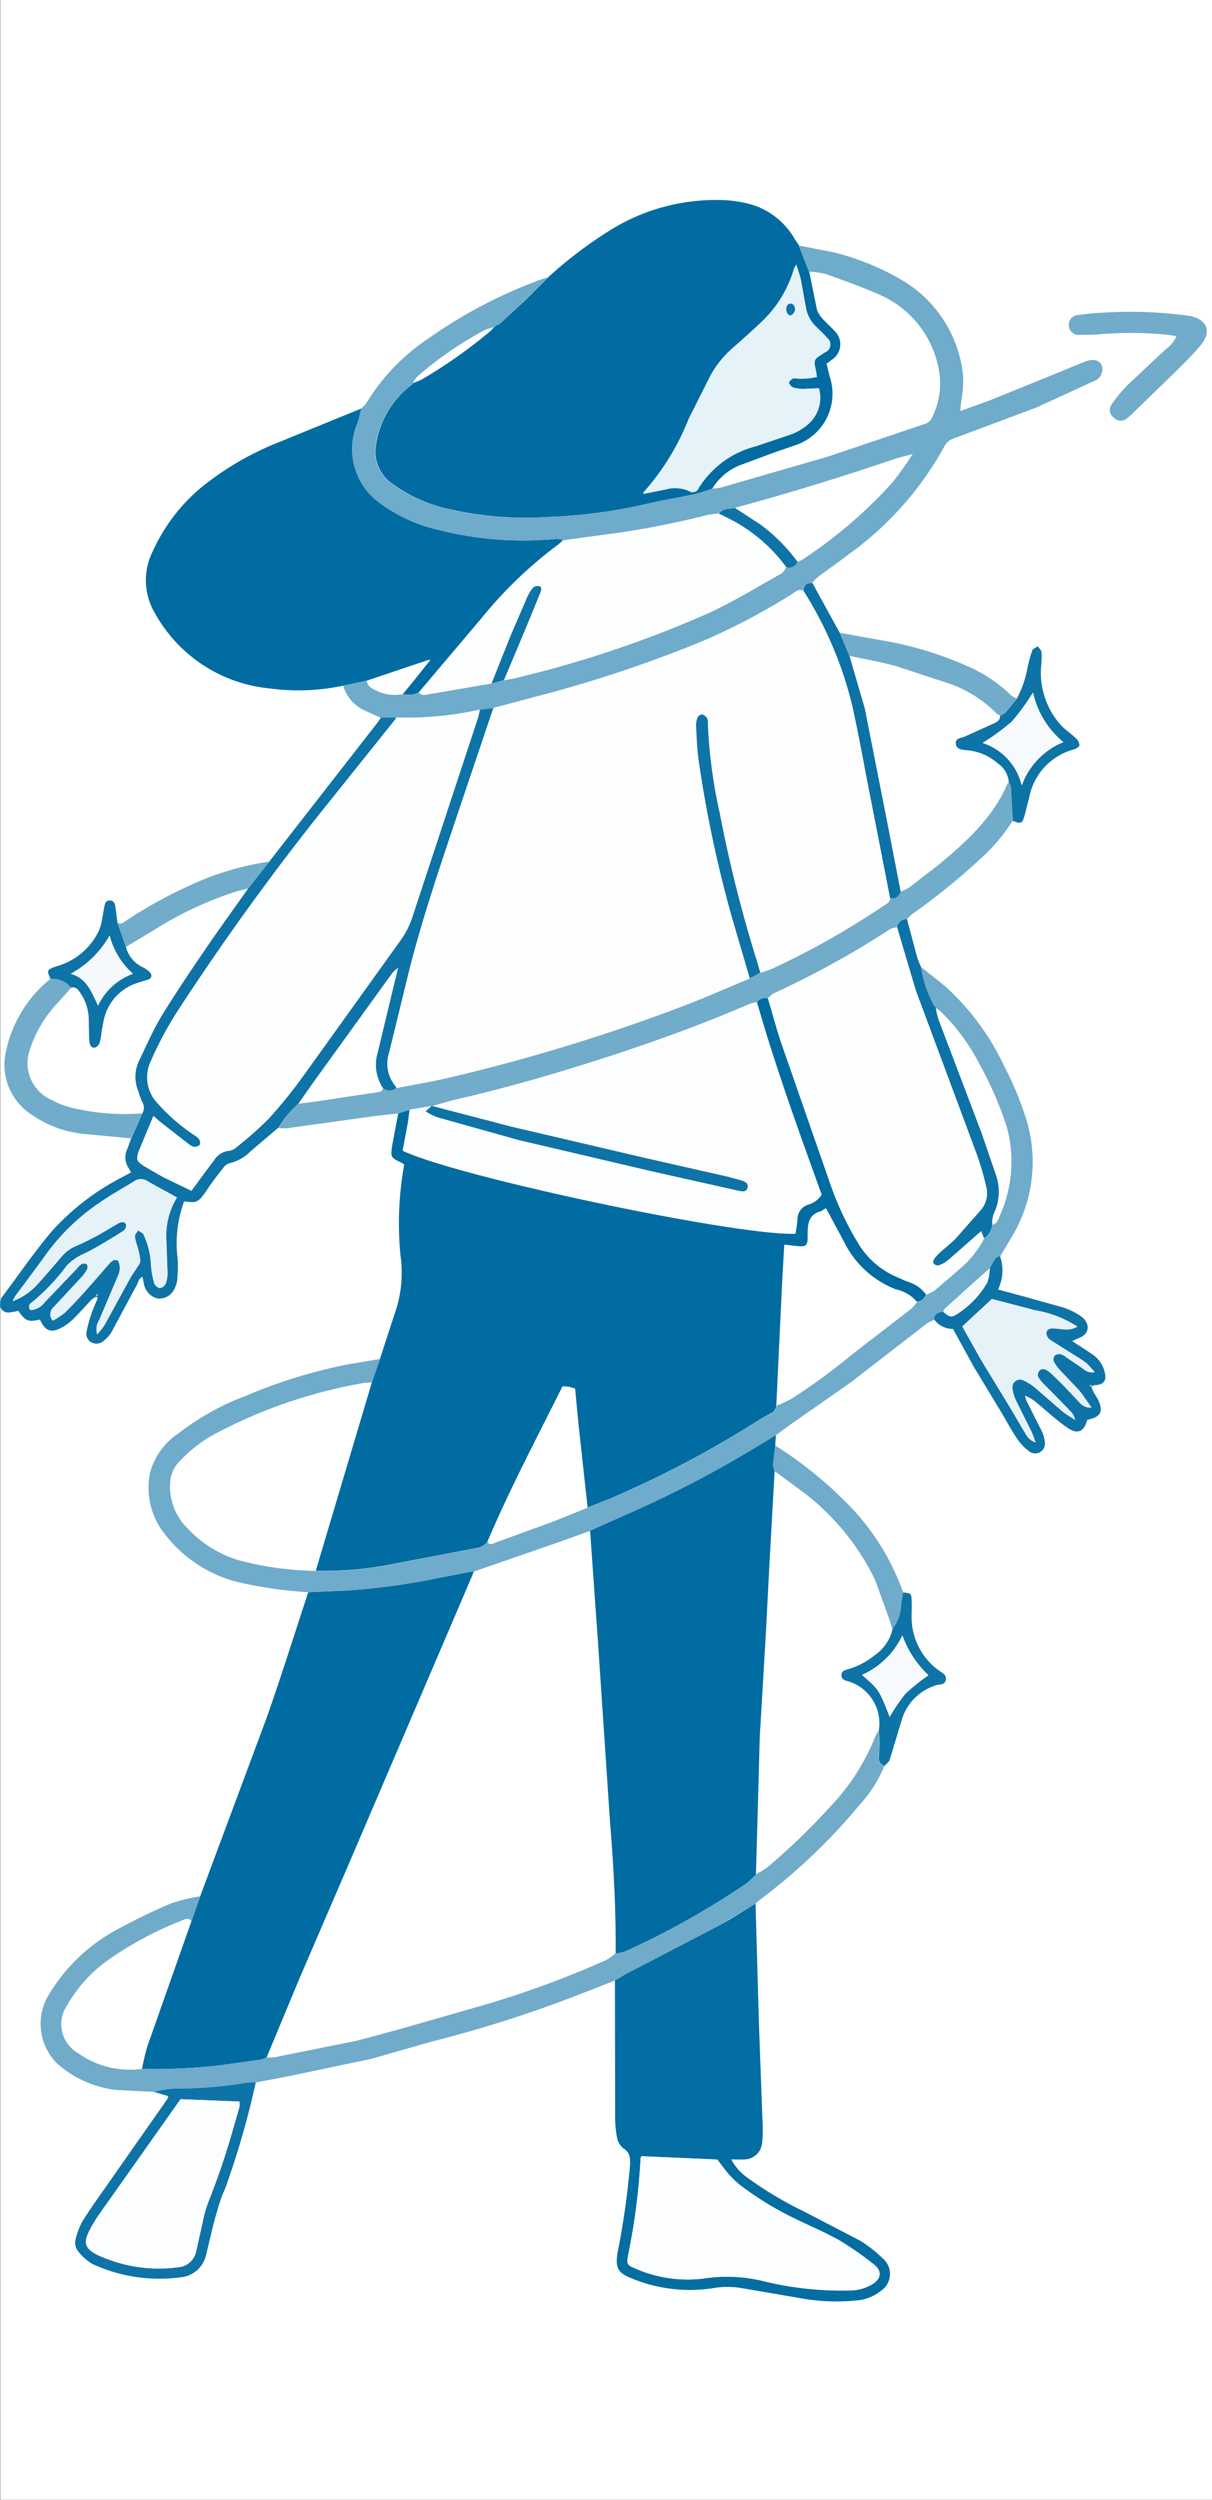
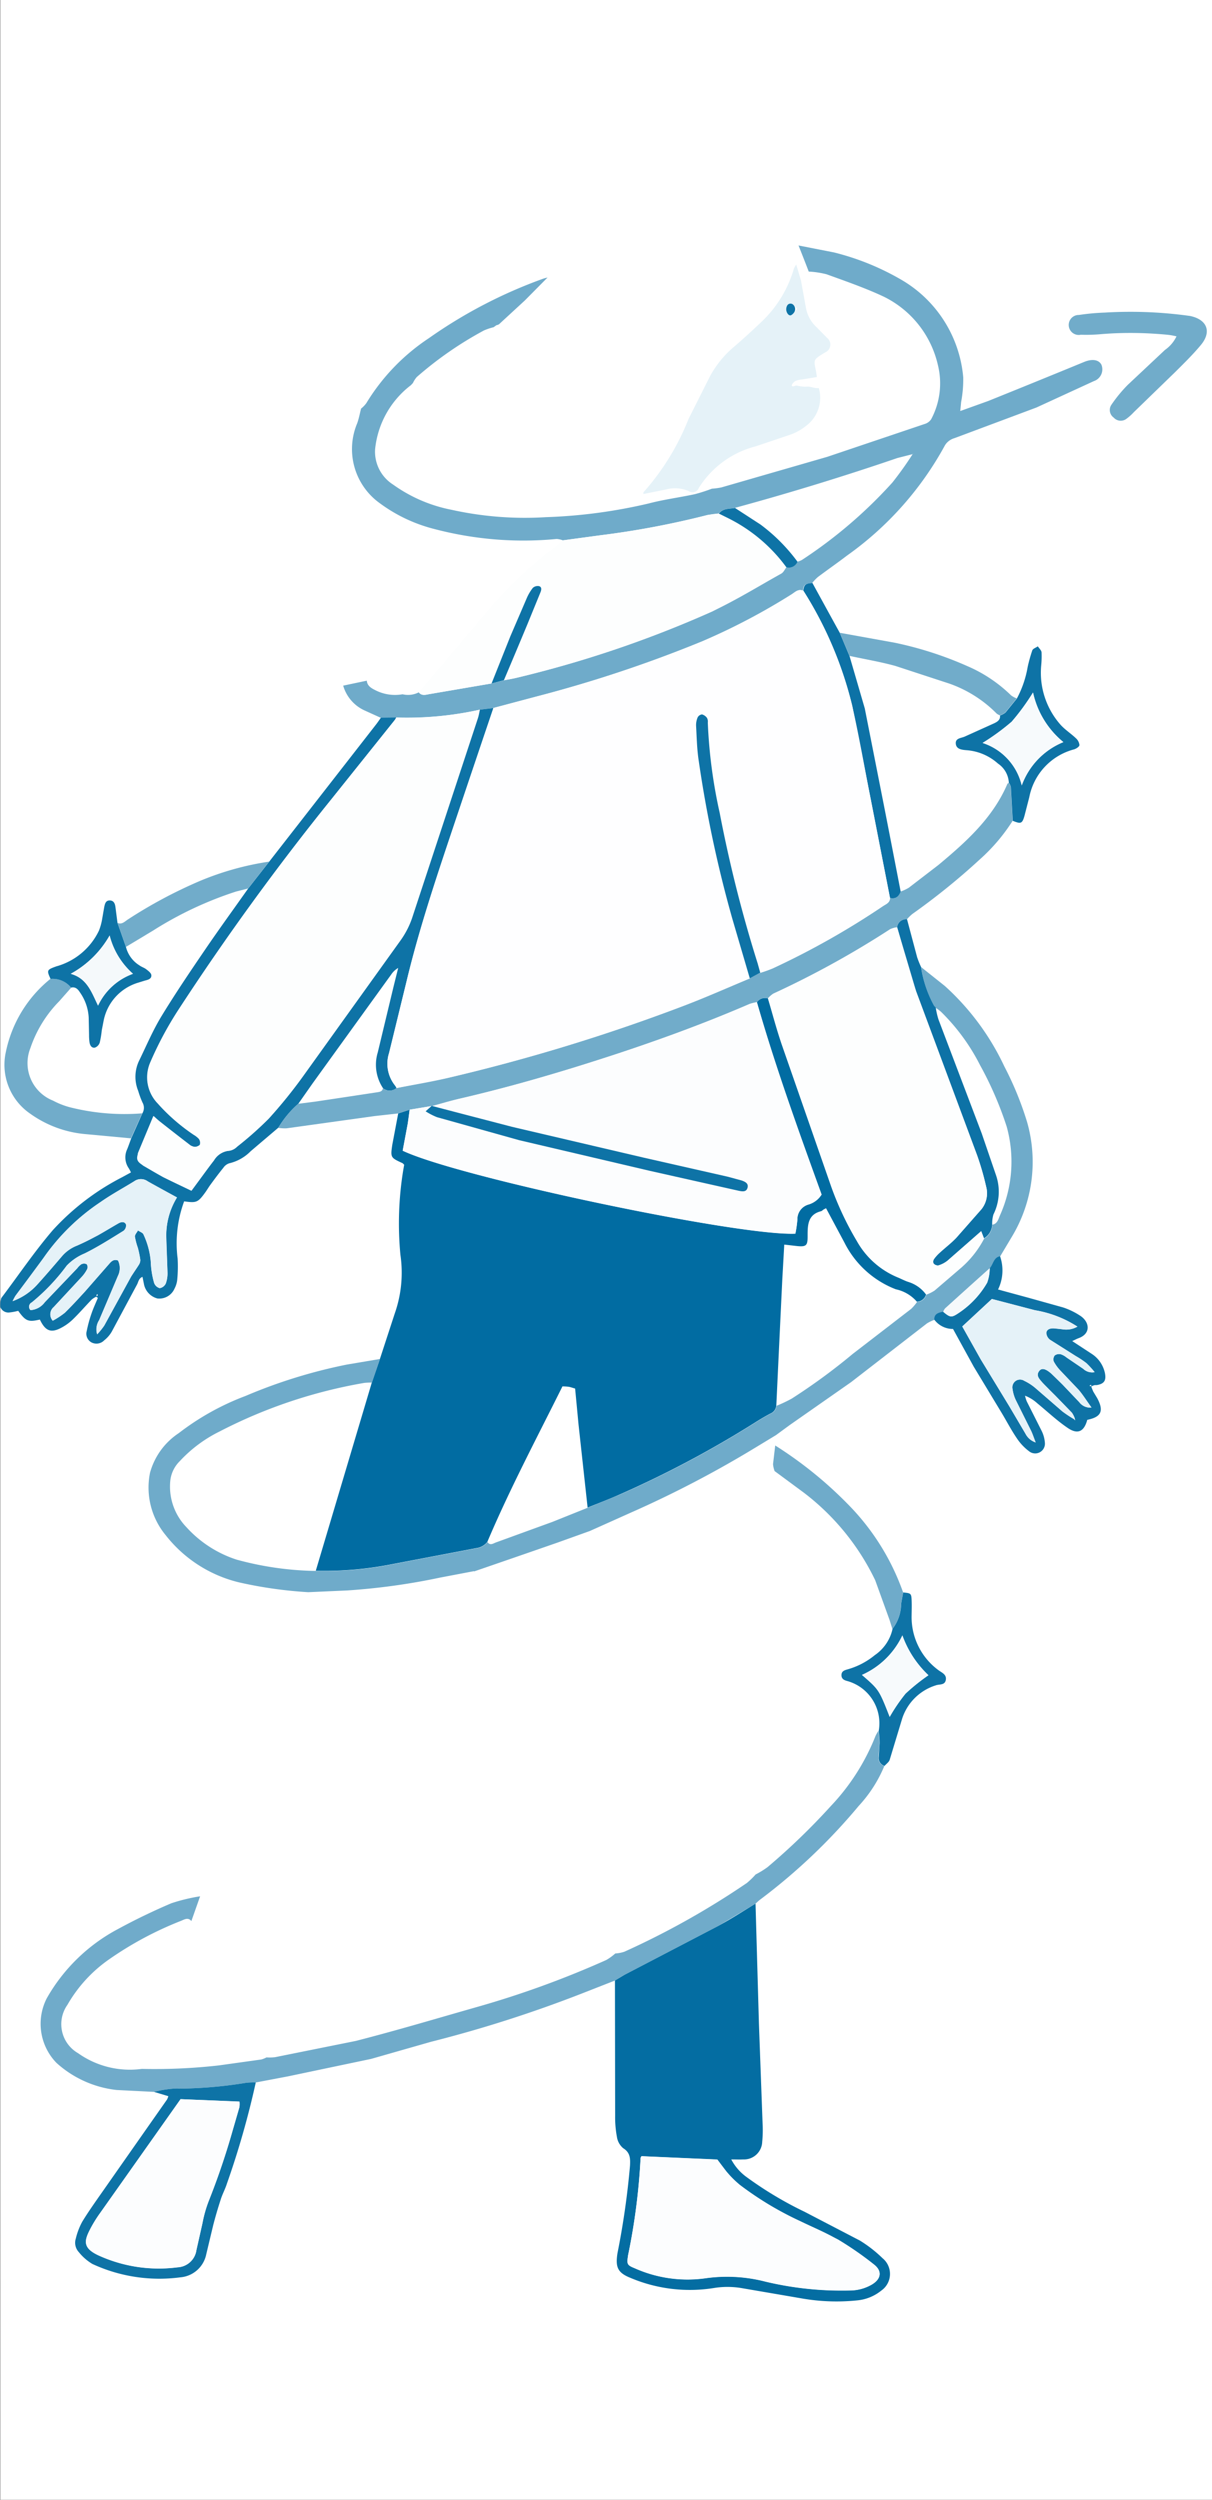
<svg xmlns="http://www.w3.org/2000/svg" width="97.02" height="200">
  <rect width="100%" height="100%" fill="#333333" stroke="none" />
  <path fill="#fff" d="M.02 0h97v200h-97z" />
  <path fill="#e5f2f8" d="M65.4 30.162l-1.2.2c-.18.01-.355.05-.52.118-.148.085-.323.286-.294.37.054.155.258-.03.41 0 .255.066.52.094.782.083.3-.034.634.163.967.112a2.8 2.8 0 01-1.033 3.038c-.38.304-.807.54-1.266.7l-2.766.93a7.6 7.6 0 00-4.54 3.324.54.54 0 01-.818.25 2.76 2.76 0 00-1.808-.125l-1.81.363c0-.064-.01-.123.012-.146a19.656 19.656 0 003.6-5.858l1.725-3.43a8.13 8.13 0 011.939-2.364q1.076-.93 2.1-1.907a9.46 9.46 0 002.671-4.33c.054-.114.117-.224.187-.328l.382 1.29.384 2.115a2.77 2.77 0 00.85 1.6l.864.875a.68.68 0 01-.164 1.153c-.042.03-.09.05-.132.08-.806.5-.8.5-.6 1.414l.07.473zm-1.59-5.455c-.19-.18-.3-.375-.447-.407-.265-.06-.4.136-.425.4-.023.29.2.6.386.517s.283-.287.486-.5z" />
  <path fill="#016ca2" d="M30.41 108.73l1.19-3.643a9.838 9.838 0 00.454-4.684 26.48 26.48 0 01.216-6.727l.084-.49c-.073-.067-.1-.113-.147-.132-.937-.434-.96-.436-.8-1.49l.47-2.483.916-.3-.158 1.133-.4 2.14c4.464 2.12 26.865 6.842 31.433 6.638.073-.368.127-.74.16-1.114a1.22 1.22 0 01.878-1.214 1.82 1.82 0 001.06-.8c-1.835-5.074-3.682-10.17-5.177-15.386a.81.81 0 01.883-.3c.356 1.2.67 2.42 1.077 3.6l3.963 11.38a24.784 24.784 0 002.084 4.44 6.662 6.662 0 003.273 2.9c.284.116.556.268.847.36a2.76 2.76 0 011.414 1.007.786.786 0 01-.734.58 3.06 3.06 0 00-1.686-.993 7.7 7.7 0 01-4.11-3.73l-1.476-2.757c-.082.044-.148.076-.21.114s-.12.11-.19.126c-1.032.258-1.076 1.07-1.075 1.906v.157c0 .68-.127.794-.823.727l-1.046-.12-.157 2.778q-.243 5.058-.48 10.114a.77.77 0 01-.488.633 18.85 18.85 0 00-1.126.655 83.386 83.386 0 01-10.948 5.823c-.835.374-1.695.694-2.543 1.04l-.726-6.644-.274-2.88c-.222-.063-.366-.118-.514-.143a4.18 4.18 0 00-.5-.03c-2.053 4.123-4.212 8.194-6.013 12.44a1.35 1.35 0 01-.906.5l-7.2 1.373a27.85 27.85 0 01-5.627.438l4.486-15.06z" />
-   <path fill="#026ca2" d="M43.863 22.198a34.07 34.07 0 014.885-3.72 16 16 0 018.98-2.473 9.57 9.57 0 012.562.4 5.986 5.986 0 013.322 2.713l.344.507.817 2.088.624 3.062a1.98 1.98 0 00.488.761c.3.346.66.644.966.988a1.47 1.47 0 01-.267 2.263l-.417.312.242 1a4.34 4.34 0 01-2.586 5.467l-1.74.6-2.875 1.064a4.595 4.595 0 00-2.19 1.86 14.02 14.02 0 01-1.376.442l-3.67.737a41.98 41.98 0 01-8.256 1.1 27.15 27.15 0 01-7.541-.589 11.91 11.91 0 01-4.681-2.018 3.112 3.112 0 01-1.44-2.816 7.358 7.358 0 012.866-5.136l.166-.178-.007.01a5.57 5.57 0 00.685-.283 39.99 39.99 0 005.48-3.858c.108-.102.208-.212.3-.33l-.013.007.234-.166a.615.615 0 00.207-.076l2.074-1.91 1.818-1.83zM65.4 30.162l-.073-.478c-.2-.91-.2-.91.6-1.414l.132-.08a.68.68 0 00.164-1.153c-.27-.307-.566-.592-.863-.875a2.77 2.77 0 01-.85-1.6l-.384-2.115c-.085-.4-.23-.786-.382-1.29a2.51 2.51 0 00-.187.328 9.46 9.46 0 01-2.671 4.33q-1.035.976-2.1 1.907a8.13 8.13 0 00-1.939 2.364l-1.725 3.43a19.58 19.58 0 01-3.6 5.858c-.022.023-.008.082-.012.146l1.81-.363c.6-.163 1.237-.12 1.808.125.136.098.3.127.47.078s.29-.17.347-.328a7.59 7.59 0 014.545-3.32l2.766-.93c.46-.16.887-.396 1.266-.7a2.8 2.8 0 001.033-3.038c-.332.05-.843.03-1.145.062a3.15 3.15 0 01-.854-.09.62.62 0 01-.388-.368c-.03-.084.15-.266.284-.343s.533.03.7 0c.42.001.84-.047 1.25-.142z" />
-   <path fill="#016ca1" d="M62.107 114.795l-.05.856-.175 1.487a2.02 2.02 0 00.126.559q-.216 3.867-.43 7.737l-.265 5.135-.5 8.5-.1 3.837-.2 7.058a7 7 0 01-.7.68 64.66 64.66 0 01-9.805 5.5 2.87 2.87 0 01-.728.14c.035-3.514-.163-7.014-.448-10.516l-.94-14.033-.657-9.275 3.3-1.474a86.17 86.17 0 009.923-5.175l1.673-1.015zm-46.082 36.92l5.27-14.146c1.2-3.366 2.258-6.786 3.38-10.182l3.14-.14a53.535 53.535 0 007.425-1.03l2.7-.514c-.047.12-.1.24-.14.357q-5 11.682-10.005 23.36l-3.8 8.812-2.653 6.376a1.94 1.94 0 01-.416.167l-3.394.474a45.72 45.72 0 01-6.169.279c.12-.627.27-1.247.45-1.858l3.516-9.972zM27.5 54.852a17.21 17.21 0 01-5.953.223 11.777 11.777 0 01-9.137-6 5.16 5.16 0 01-.165-5 14.3 14.3 0 013.877-5.085 23.73 23.73 0 016.212-3.616l6.6-2.694c-.1.4-.174.8-.308 1.17a5.32 5.32 0 001.822 6.412 12.48 12.48 0 004.338 2.049c3.2.852 6.504 1.127 9.8.8a1.7 1.7 0 01.5.109c-.153.13-.3.273-.46.4a33.96 33.96 0 00-6.022 5.785l-5.064 5.98a1.89 1.89 0 01-1.3.155l.724-.876 1.5-1.882.036-.03-.026.042a.925.925 0 00-.223.018q-2.44.82-4.883 1.644z" />
  <path fill="#6fabca" d="M27.49 54.852l1.872-.394c.035.417.36.6.668.754a3.46 3.46 0 002.194.334 1.9 1.9 0 001.3-.155c.237.312.577.184.85.14l4.98-.852 1.01-.254.9-.176a88.84 88.84 0 0015.764-5.338c1.894-.9 3.7-2 5.52-3.03.172-.1.268-.328.4-.5a.75.75 0 00.891-.442c.12-.032.238-.078.35-.136a37.17 37.17 0 007.248-6.2 27.83 27.83 0 001.629-2.284l.03-.055-.02.066-1.24.315q-6.436 2.2-13.007 3.988c-.45.094-.957.024-1.3.45a8.95 8.95 0 00-.9.12 69.21 69.21 0 01-8.558 1.619l-3.015.408a1.7 1.7 0 00-.5-.109c-3.286.317-6.6.042-9.8-.8a12.48 12.48 0 01-4.338-2.049 5.324 5.324 0 01-1.822-6.412c.134-.378.207-.778.308-1.17a2.25 2.25 0 00.419-.433 16.5 16.5 0 015-5.195 38.47 38.47 0 019.14-4.758c.12-.04.244-.073.368-.1l-1.812 1.83-2.074 1.91a.61.61 0 01-.208.076l-.233.166.013-.007a4.8 4.8 0 00-.777.259 29 29 0 00-5.375 3.725 2.03 2.03 0 00-.313.486l.007-.01-.166.178a7.364 7.364 0 00-2.867 5.136 3.117 3.117 0 001.44 2.816 11.94 11.94 0 004.681 2.018c2.474.547 5.012.746 7.54.59a41.83 41.83 0 008.256-1.1c1.2-.316 2.45-.475 3.67-.737.466-.123.925-.27 1.376-.442a5.66 5.66 0 00.752-.1l8.48-2.448 7.787-2.625a.956.956 0 00.53-.38 6.1 6.1 0 00.542-4.331 8.09 8.09 0 00-4.344-5.483c-1.478-.693-3.033-1.23-4.57-1.787a7.25 7.25 0 00-1.427-.216q-.4-1.043-.817-2.088l2.848.558a20.55 20.55 0 015.457 2.229c2.784 1.65 4.6 4.54 4.88 7.765a9.816 9.816 0 01-.17 1.98l-.068.714 2.24-.805q3.845-1.548 7.678-3.124c.637-.26 1.156-.187 1.378.214a.991.991 0 01-.6 1.32l-4.6 2.114-6.545 2.445c-.346.1-.64.32-.808.635a26.112 26.112 0 01-7.8 8.758c-.772.59-1.573 1.145-2.35 1.73a3.8 3.8 0 00-.459.487c-.57.043-.653.1-.737.6-.382-.164-.628.116-.9.287a51.363 51.363 0 01-7.126 3.748 103.24 103.24 0 01-13.23 4.411l-3.55.943-1.093.14c-2.19.482-4.43.7-6.67.62l-1.23.014-1.233-.56a3.128 3.128 0 01-1.76-2z" />
  <path fill="#046da2" d="M60.48 152.303l.272 9.605.293 7.987c.026.486.017.973-.03 1.458a1.46 1.46 0 01-1.525 1.416c-.273.016-.547 0-.953 0a4.09 4.09 0 001.2 1.391 29.517 29.517 0 004.674 2.8l4.422 2.3c.656.402 1.264.875 1.815 1.412a1.625 1.625 0 01-.1 2.59 3.6 3.6 0 01-1.893.78 16.11 16.11 0 01-4.366-.135l-5-.857a6.892 6.892 0 00-2.053-.008 12.192 12.192 0 01-6.774-.8c-1.035-.414-1.21-.866-1.03-1.992a64.01 64.01 0 001-6.989c.026-.55.03-1.037-.548-1.392-.27-.23-.45-.55-.5-.9a8.55 8.55 0 01-.142-1.68l-.016-10.84.78-.465 7.522-3.92c1.017-.535 1.972-1.17 2.952-1.764zm-9.13 20.21c-.032.07-.072.113-.072.158a50.953 50.953 0 01-1 7.763c-.107.72-.1.786.54 1.048a10.36 10.36 0 005.637.8 12.27 12.27 0 014.793.26 26.4 26.4 0 006.86.714 3.508 3.508 0 001.68-.473c.743-.44.846-1.07.176-1.595a26.41 26.41 0 00-2.9-2.008c-.97-.567-2.017-1-3.04-1.476a25.906 25.906 0 01-4.8-2.885 8.141 8.141 0 01-1.083-1.082c-.27-.3-.493-.644-.722-.95z" />
  <path fill="#6fabca" d="M37.94 125.702l-2.7.514c-2.447.52-4.93.863-7.425 1.03l-3.14.14a34.33 34.33 0 01-5.534-.784 10.61 10.61 0 01-5.89-3.792 5.97 5.97 0 01-1.242-4.979 5.557 5.557 0 012.3-3.17 20.64 20.64 0 015.346-2.976 41.508 41.508 0 018.12-2.512l2.646-.446-.645 1.89a4.8 4.8 0 00-.612.024 39.78 39.78 0 00-11.586 3.887 10.912 10.912 0 00-3.185 2.372 2.6 2.6 0 00-.751 1.479 4.67 4.67 0 001.277 3.8 9.268 9.268 0 004.016 2.6 25.33 25.33 0 006.355.906 27.81 27.81 0 005.627-.438l7.2-1.373a1.36 1.36 0 00.906-.5c.212.313.46.108.68.03l4.523-1.645 2.83-1.134 2.543-1.04a83.16 83.16 0 0010.948-5.823 18.24 18.24 0 011.126-.655.77.77 0 00.488-.633c.416-.168.822-.36 1.216-.575a48.28 48.28 0 004.886-3.579l4.674-3.6c.177-.17.336-.356.475-.557a.786.786 0 00.734-.58 3.17 3.17 0 00.665-.329l2.142-1.836a8.004 8.004 0 001.824-2.318 1.35 1.35 0 00.659-1.115c.4-.07.48-.44.6-.722a10.495 10.495 0 00.55-7.123 28.2 28.2 0 00-2.135-4.925 16.29 16.29 0 00-3.118-4.26 3.138 3.138 0 00-.42-.313l.013.01-.15-.165a9.425 9.425 0 01-1.042-3.115l1.9 1.513a20.232 20.232 0 014.76 6.43 26 26 0 011.827 4.464 11.606 11.606 0 01-1.18 9.1l-.98 1.642c-.53.1-.542.643-.824.955q-1.792 1.61-3.58 3.22c-.06.08-.1.166-.145.26-.352.08-.715.15-.7.635a3.16 3.16 0 00-.61.29l-6.073 4.7-4.9 3.424-1.11.813-1.686 1.022a86.39 86.39 0 01-9.923 5.175l-3.29 1.474-2.6.932q-3.338 1.16-6.675 2.306z" />
  <path fill="#0e73a6" d="M30.495 57.415l1.23-.014a1.53 1.53 0 01-.115.2l-5.092 6.36a205.912 205.912 0 00-12.232 16.85 28.26 28.26 0 00-2.242 4.194 3 3 0 00.594 3.27 15.18 15.18 0 002.891 2.517 1.61 1.61 0 01.416.332c.096.136.122.31.07.467a.572.572 0 01-.446.16.786.786 0 01-.413-.187q-1.188-.91-2.36-1.837c-.15-.117-.286-.25-.5-.437l-1.208 2.9c-.218.557-.126.758.4 1.07s1.052.638 1.6.92c.723.373 1.466.71 2.246 1.083l.555-.754c.41-.555.81-1.122 1.24-1.663a1.59 1.59 0 011.251-.783c.228-.04.438-.152.6-.317a27.89 27.89 0 002.525-2.236c1-1.1 1.934-2.255 2.8-3.462l7.8-10.867a6.91 6.91 0 00.943-1.915l5.216-15.828c.07-.213.1-.44.155-.66l1.08-.133-2.968 8.8c-1.454 4.34-2.936 8.676-4 13.137l-1.384 5.666a2.79 2.79 0 00.484 2.6 1.45 1.45 0 01.117.2.846.846 0 01-1.083.022 3.386 3.386 0 01-.427-2.863l1.273-5.3.364-1.466a1.7 1.7 0 00-.564.534q-3.145 4.35-6.285 8.7l-1.14 1.625a7.94 7.94 0 00-1.6 1.919l-2.22 1.886c-.47.48-1.065.816-1.72.968a.91.91 0 00-.47.362c-.356.436-.7.9-1.025 1.344-.152.206-.28.43-.43.637-.578.793-.7.838-1.68.7a9.69 9.69 0 00-.522 4.573 11.15 11.15 0 01-.03 1.685c-.025.254-.1.5-.22.727a1.328 1.328 0 01-1.372.785 1.48 1.48 0 01-1.078-1.17l-.113-.56c-.307.123-.323.4-.432.607l-2.032 3.785a2.43 2.43 0 01-.6.687.864.864 0 01-1 .177.79.79 0 01-.4-.92c.095-.475.222-.943.382-1.4.144-.425.337-.833.51-1.25l-.13-.1a1.85 1.85 0 00-.371.238c-.516.534-1 1.1-1.536 1.614a4.01 4.01 0 01-1 .691c-.707.348-1.125.184-1.508-.518-.035-.065-.067-.13-.1-.193-.925.215-1.135.13-1.732-.7a4.55 4.55 0 01-.676.129.689.689 0 01-.75-.423 1.867 1.867 0 01.067-.713c0-.023.027-.043.042-.064 1.356-1.8 2.626-3.677 4.09-5.385a19.64 19.64 0 015.534-4.226l.718-.39a2.868 2.868 0 00-.17-.325 1.527 1.527 0 01-.13-1.535c.116-.285.215-.576.322-.865l.89-2a.85.85 0 00.013-.866 7.09 7.09 0 01-.344-.932 2.976 2.976 0 01.088-2.45c.57-1.17 1.08-2.377 1.75-3.484 1.1-1.81 2.29-3.567 3.484-5.32 1.134-1.665 2.32-3.295 3.483-4.94l1.68-2.146 8.5-10.906c.16-.2.302-.412.45-.62zM14.17 95.804c-.8-.434-1.6-.833-2.357-1.295a.91.91 0 00-1.066 0c-.892.552-1.823 1.05-2.68 1.652a17.164 17.164 0 00-4.5 4.363c-.727 1.083-1.552 2.1-2.33 3.15a4.37 4.37 0 00-.228.429 4.927 4.927 0 002.015-1.373c.675-.736 1.325-1.5 1.97-2.26a3.03 3.03 0 011.185-.818c.563-.237 1.11-.52 1.646-.813.562-.306 1.1-.654 1.66-.966.2-.118.49-.166.6.1a.55.55 0 01-.2.5c-1.02.63-2.04 1.28-3.113 1.812a4.21 4.21 0 00-1.433.974 16.24 16.24 0 01-2.8 2.946.38.38 0 00-.1.615 1.54 1.54 0 001.143-.633l2.6-2.72a1.4 1.4 0 01.326-.319.476.476 0 01.415-.01c.1.1.11.26.056.39a2.73 2.73 0 01-.435.627l-2.25 2.422a.763.763 0 00-.073 1.09 6.5 6.5 0 00.967-.637c.554-.53 1.074-1.1 1.588-1.67l1.924-2.2c.178-.2.363-.45.744-.312a1.39 1.39 0 01-.009 1.236l-1.5 3.537c-.22.336-.278.752-.16 1.136a6.06 6.06 0 00.566-.7l2.14-3.9c.183-.328.425-.624.62-.947a.71.71 0 00.126-.409 8.253 8.253 0 00-.2-.972 5.72 5.72 0 01-.233-.884c-.012-.158.16-.33.247-.5.152.106.39.18.442.322a6.35 6.35 0 01.586 2.213c.02.562.11 1.12.264 1.66a.66.66 0 00.451.422.65.65 0 00.484-.373c.102-.29.148-.594.134-.9-.015-.9-.085-1.792-.092-2.688-.05-1.16.25-2.3.857-3.3zm-6.45 7.843l.054.055a.48.48 0 00.048-.1c0-.013-.03-.034-.048-.05z" />
  <path fill="#70abca" d="M60.48 152.302l-2.943 1.766-7.522 3.92c-.268.14-.52.31-.78.465l-2.7 1.057a101.77 101.77 0 01-12.038 3.848l-4.79 1.368-6.67 1.4-2.558.485a5.2 5.2 0 00-.762.026c-1.93.32-3.886.478-5.844.47a9.273 9.273 0 00-1.543.257l-2.986-.15a8.58 8.58 0 01-4.821-2.167 4.486 4.486 0 01-.784-5.163 14.19 14.19 0 015.7-5.546 49.54 49.54 0 014.28-2.066 14.35 14.35 0 012.3-.556l-.7 1.985c-.268-.336-.56-.124-.83-.02a27.73 27.73 0 00-5.743 3.071 11.24 11.24 0 00-3.348 3.648 2.678 2.678 0 00.856 3.871 7.16 7.16 0 005.1 1.254 45.7 45.7 0 006.169-.279l3.394-.474c.145-.04.284-.095.416-.167a3.64 3.64 0 00.685-.017l6.462-1.3c3.295-.843 6.554-1.82 9.825-2.75a76.117 76.117 0 0010.23-3.727c.257-.148.498-.322.718-.52.248-.015.492-.062.728-.14a64.706 64.706 0 009.805-5.5c.25-.208.485-.435.7-.68.33-.17.65-.365.95-.584a53.09 53.09 0 005.07-4.89 17.39 17.39 0 003.567-5.583 3.02 3.02 0 01.254-.448c.024.338.068.677.066 1.016 0 .372-.063.744-.068 1.118a.66.66 0 00.466.692 10.76 10.76 0 01-2.057 3.2 46.87 46.87 0 01-7.861 7.471c-.133.096-.26.224-.393.34z" />
  <path fill="#71acca" d="M22.272 90.23a8.18 8.18 0 011.6-1.919l1.36-.174q2.488-.372 4.974-.75c.2-.032.4-.057.445-.32a.846.846 0 001.083-.022l4.055-.8a147.63 147.63 0 0018.982-5.8l5.242-2.17.84-.448c.338-.1.67-.22.995-.354a63.75 63.75 0 008.814-4.972c.243-.166.573-.27.578-.654.456.112.7-.123.853-.516a3.6 3.6 0 00.66-.31l2.37-1.82c2.207-1.84 4.342-3.748 5.514-6.474.017-.04.074-.064.112-.1.056.107.153.21.16.32l.152 2.724a14.652 14.652 0 01-2.617 3.078 54.29 54.29 0 01-5.415 4.379 3.94 3.94 0 00-.428.419.724.724 0 00-.794.64 1.95 1.95 0 00-.556.157 74.26 74.26 0 01-9.346 5.151 2.1 2.1 0 00-.436.381.82.82 0 00-.882.3c-.198.032-.394.08-.584.144-3.8 1.642-7.688 3.05-11.632 4.323-3.842 1.242-7.715 2.366-11.65 3.273-.714.164-1.417.38-2.125.574h-.036l-1.762.292-.917.3-1.887.21-7.044.98a3.44 3.44 0 01-.68-.037z" />
  <path fill="#0e73a6" d="M79.23 101.462c.282-.312.3-.857.824-.956.303.873.245 1.83-.16 2.662l2.4.652 2.8.782a5.74 5.74 0 011.436.706c.7.5.8 1.4-.2 1.76-.14.05-.27.124-.5.227l1.527 1a2.43 2.43 0 011.1 1.6c.1.565-.08.816-.634.917-.075.013-.156 0-.23.015a1.58 1.58 0 00-.238.1c.047.142.102.28.165.417l.316.525c.544 1.02.323 1.5-.8 1.727-.25.93-.753 1.2-1.556.655-.865-.583-1.633-1.313-2.444-1.977a3.17 3.17 0 00-.984-.61 2.8 2.8 0 00.141.458l1.176 2.33a2.53 2.53 0 01.271.949.78.78 0 01-1.258.714 4.19 4.19 0 01-.99-1.05c-.445-.655-.812-1.363-1.222-2.043l-2.224-3.68-1.658-3.017a1.853 1.853 0 01-1.5-.747c-.01-.484.352-.554.7-.635.576.48.666.494 1.25.1a7.24 7.24 0 002.275-2.426 3.24 3.24 0 00.207-1.157zm6.753 12.087l.078.088-.027-.15a1.85 1.85 0 00-.233-.465l-1.338-1.378-1.026-1.036c-.2-.255-.552-.542-.24-.937.2-.24.488-.176.935.2.33.285.633.6.935.912l1.327 1.4c.228.304.6.465.977.426l-1-1.388-1.484-1.56a3.353 3.353 0 01-.538-.74.52.52 0 01.077-.477.61.61 0 01.479-.1 1.45 1.45 0 01.466.259l1.335.906a1.04 1.04 0 00.918.27 7.67 7.67 0 00-.661-.722 7.33 7.33 0 00-.83-.553l-2.078-1.314a.72.72 0 01-.3-.548c.023-.294.314-.376.588-.366.23.01.458.043.686.072.417.074.847-.001 1.214-.212a8.98 8.98 0 00-3.4-1.311l-3.446-.9-2.37 2.2 1.492 2.657 2.278 3.738 1.288 2.183a1.43 1.43 0 00.816.7l-.357-.912-1.2-2.408a2.94 2.94 0 01-.293-.944.62.62 0 01.938-.666 4.1 4.1 0 01.9.585l2.15 1.863a10.11 10.11 0 00.943.623zm1.335-2.738l-.094.05c.017.016.036.046.05.044a.426.426 0 00.1-.045l-.05-.05zm-74.992 56.552a9.466 9.466 0 011.543-.257c1.958.008 3.913-.15 5.844-.47a5.24 5.24 0 01.762-.026 68.74 68.74 0 01-2.312 8.1c-.138.437-.366.846-.5 1.283q-.333 1.016-.6 2.055l-.55 2.3a2.31 2.31 0 01-2.083 1.854 12.76 12.76 0 01-7.036-1.071 4.03 4.03 0 01-1.086-.948 1.1 1.1 0 01-.24-1.084c.112-.47.285-.926.517-1.35.488-.8 1.043-1.58 1.585-2.354q2.6-3.713 5.2-7.418a1.5 1.5 0 00.107-.268zm2.125.583L8 177.073a10.68 10.68 0 00-.8 1.31c-.448.88-.6 1.474.724 2.074a11.64 11.64 0 006.291.937 1.59 1.59 0 001.511-1.375l.486-2.165c.112-.603.28-1.194.5-1.766a57.97 57.97 0 001.92-5.66l.534-1.84c.022-.15.024-.3.006-.45z" />
  <path fill="#71acca" d="M11.382 89.075l-.9 2-3.657-.34a8.92 8.92 0 01-4.4-1.628 4.74 4.74 0 01-1.949-4.978 10.11 10.11 0 013.566-5.817 1.89 1.89 0 011.653.713l-.952 1.078a9.83 9.83 0 00-2.311 3.754 3.23 3.23 0 001.813 4.2 6.31 6.31 0 001.352.532 17.86 17.86 0 005.776.486zm82.8-62.163a5.544 5.544 0 00-.688-.125c-1.758-.17-3.527-.2-5.288-.058a13.39 13.39 0 01-1.688.052.8.8 0 11-.147-1.582 17.98 17.98 0 012.06-.19 34.26 34.26 0 016.586.237l.228.03c1.38.276 1.775 1.26.88 2.332-.637.764-1.354 1.465-2.06 2.167l-3.3 3.2c-.173.188-.363.36-.568.512a.757.757 0 01-1.047-.078.744.744 0 01-.176-1.035 11.32 11.32 0 011.313-1.593l2.966-2.783a2.8 2.8 0 00.93-1.097z" />
  <path fill="#0d72a6" d="M71.814 74.188a.72.72 0 01.794-.639l.808 3.034a7.61 7.61 0 00.31.774 9.43 9.43 0 001.045 3.11l.15.165-.013-.01c.048.32.12.635.217.944l3.462 9.117 1.144 3.34a4.084 4.084 0 01-.206 3.14c-.076.26-.11.53-.1.8a1.35 1.35 0 01-.659 1.115l-.223-.58-2.7 2.366a2.22 2.22 0 01-.736.38.47.47 0 01-.378-.162.384.384 0 01.033-.347 2.99 2.99 0 01.458-.51l1.315-1.18 2.026-2.3a2.04 2.04 0 00.374-1.821 21.73 21.73 0 00-.721-2.5L73.34 79.328c-.605-1.67-1.022-3.422-1.525-5.14z" />
  <path fill="#6fabca" d="M62.007 117.696a2.068 2.068 0 01-.126-.56l.175-1.487a32.203 32.203 0 015.838 4.718 19.017 19.017 0 014.4 7.038l-.16.893a3.37 3.37 0 01-.7 2.028l-.228-.726-1.145-3.167a19.29 19.29 0 00-5.717-7.011l-2.338-1.727z" />
  <path fill="#0e73a6" d="M81.07 65.673l-.152-2.724a.869.869 0 00-.16-.32 1.97 1.97 0 00-.87-1.537 4.232 4.232 0 00-2.562-1.074c-.35-.034-.786-.08-.817-.53-.03-.435.42-.426.71-.553l2.36-1.065c.236-.114.514-.266.47-.625a1.48 1.48 0 00.441-.237l.908-1.118a8.28 8.28 0 00.866-2.527c.098-.45.222-.893.37-1.328.054-.144.3-.218.443-.325.1.156.275.306.3.47a7.57 7.57 0 01-.03 1.073A6.28 6.28 0 0084.909 58c.358.393.82.687 1.208 1.057a.86.86 0 01.293.551c0 .124-.264.3-.437.348a4.93 4.93 0 00-3.581 3.832l-.383 1.486c-.178.622-.285.662-.927.4zm1.624-10.27a18.15 18.15 0 01-1.708 2.338 18.59 18.59 0 01-2.33 1.7 4.71 4.71 0 013.135 3.4 5.92 5.92 0 013.332-3.467 7.072 7.072 0 01-2.43-3.97z" />
  <path fill="#0d72a6" d="M72.1 71.328c-.15.393-.4.628-.854.516l-1.562-8-1.464-7.374a30.67 30.67 0 00-3.92-9.223c.084-.488.166-.555.737-.6q1.094 2 2.185 3.98l.783 1.864 1.22 4.186 1.542 7.81q.67 3.42 1.33 6.84z" />
  <path fill="#71acca" d="M68.01 52.487l-.787-1.86 4.427.8a28.79 28.79 0 015.812 1.878c1.3.56 2.468 1.35 3.476 2.33.137.103.29.184.45.242l-.908 1.118a1.41 1.41 0 01-.442.237 1.01 1.01 0 01-.258-.144 9.946 9.946 0 00-3.8-2.4l-4.3-1.407c-1.207-.335-2.447-.538-3.67-.805z" />
  <path fill="#0e73a6" d="M71.438 130.328c.45-.58.695-1.294.7-2.028l.16-.892c.6.052.652.078.676.574.022.434.006.87 0 1.307a5.265 5.265 0 002.12 4.315c.267.212.693.344.62.794s-.515.334-.8.44a4.12 4.12 0 00-2.691 2.646l-1 3.3c-.062.2-.272.332-.413.5a.65.65 0 01-.466-.692l.068-1.118c0-.338-.042-.677-.066-1.016a3.51 3.51 0 00-2.488-3.955c-.26-.065-.5-.16-.5-.48 0-.336.27-.4.513-.47a5.97 5.97 0 002.155-1.13 3.436 3.436 0 001.422-2.096zM69 134.005c1.367 1.184 1.367 1.184 2.22 3.358a13.8 13.8 0 011.263-1.855 15.78 15.78 0 011.84-1.478 8.14 8.14 0 01-2.088-3.187A6.48 6.48 0 0169 134.005zM5.7 79.03a1.9 1.9 0 00-1.653-.713c-.327-.7-.286-.73.456-1a5.36 5.36 0 003.415-2.855c.113-.284.197-.58.25-.88l.17-.982c.052-.247.1-.55.424-.558.353-.01.452.264.485.57l.157 1.217.675 1.92c.153.622.546 1.16 1.092 1.494.163.12.37.18.528.3s.4.3.416.468c.035.307-.267.382-.523.445l-.5.155a3.974 3.974 0 00-2.8 3.072l-.145.75a7.72 7.72 0 01-.162.979.64.64 0 01-.372.4c-.27.065-.405-.166-.445-.4a4.14 4.14 0 01-.04-.61L7.1 81.414a3.83 3.83 0 00-.689-2c-.163-.255-.36-.492-.732-.396zm4.947-1.12a6.07 6.07 0 01-1.87-3.065 7.98 7.98 0 01-3.115 3.065c1.3.36 1.657 1.44 2.188 2.545a4.94 4.94 0 012.793-2.544z" />
  <path fill="#71acca" d="M10.082 75.757l-.675-1.92c.354.156.578-.112.824-.27a37.581 37.581 0 015.73-3.067 23.08 23.08 0 015.585-1.564l-1.68 2.146-.965.246a29.116 29.116 0 00-6.654 3.128l-2.164 1.3z" />
  <path fill="#fcfdfe" d="M32.79 88.78l1.762-.292-.486.435c.288.184.592.34.91.47l6.578 1.84 10.465 2.454 7.117 1.595c.292.065.6.12.7-.24s-.19-.5-.47-.585l-1.108-.3-6.738-1.528-10.54-2.466-6.385-1.664 2.125-.574c3.936-.906 7.8-2.03 11.65-3.273 3.94-1.274 7.83-2.68 11.637-4.316.2-.064.386-.112.584-.144 1.495 5.215 3.342 10.313 5.177 15.386a1.87 1.87 0 01-1.06.8 1.22 1.22 0 00-.878 1.214 9.11 9.11 0 01-.16 1.114c-4.568.2-26.97-4.518-31.433-6.638l.4-2.14c.07-.382.106-.762.154-1.14z" />
  <path fill="#fdfefe" d="M71.814 74.19l1.528 5.146 4.874 13.095a21.71 21.71 0 01.721 2.5 2.04 2.04 0 01-.374 1.821l-2.026 2.3c-.4.426-.88.78-1.315 1.18a3 3 0 00-.458.51.384.384 0 00-.033.347.443.443 0 00.378.162c.267-.08.517-.208.736-.38l2.7-2.366.223.58a7.994 7.994 0 01-1.824 2.318l-2.142 1.836a3.17 3.17 0 01-.665.329 2.75 2.75 0 00-1.414-1.007c-.29-.093-.563-.245-.847-.36a6.665 6.665 0 01-3.273-2.9 24.8 24.8 0 01-2.084-4.44l-3.963-11.38-1.077-3.6a2.2 2.2 0 01.436-.381 74.291 74.291 0 009.346-5.15 1.91 1.91 0 01.553-.158z" />
  <path fill="#eaf3f7" d="M39.536 26.182l.233-.166zm-6.612 4.63l.166-.178z" />
  <path fill="#fdfefe" d="M45.067 43.233l3.015-.408a69.09 69.09 0 008.558-1.619l.9-.12.756.373a12.849 12.849 0 014.65 3.924c-.13.168-.227.4-.4.5l-5.52 3.03a89.08 89.08 0 01-15.762 5.334c-.3.077-.6.118-.9.176q.948-2.26 1.9-4.52l1.014-2.48c.09-.21.144-.437-.087-.523a.57.57 0 00-.514.14c-.204.262-.372.55-.5.856l-1.31 3.022-1.51 3.763-4.98.852c-.272.044-.612.172-.85-.14l5.058-5.98a33.92 33.92 0 016.022-5.785c.163-.12.3-.26.46-.392z" />
  <path fill="#f5f9fb" d="M34.467 52.796l.026-.042-.036.03z" />
  <path fill="#fefeff" d="M64.3 47.248a30.64 30.64 0 013.92 9.223c.553 2.446.98 4.92 1.462 7.384q.782 3.995 1.562 8c0 .384-.335.488-.578.654a63.75 63.75 0 01-8.812 4.972 10.3 10.3 0 01-.995.354l-.205-.74a107.24 107.24 0 01-3.04-12.05 40.46 40.46 0 01-.953-7.221.656.656 0 00-.062-.37.73.73 0 00-.4-.285.45.45 0 00-.349.236 1.55 1.55 0 00-.127.667c.024.946.096 1.9.215 2.83a98.046 98.046 0 002.684 12.607l1.4 4.776c-1.746.726-3.474 1.5-5.242 2.17a148.07 148.07 0 01-18.982 5.8c-1.34.312-2.7.533-4.055.8a1.473 1.473 0 00-.117-.2 2.79 2.79 0 01-.484-2.6l1.384-5.666c1.065-4.46 2.546-8.8 4-13.137q1.476-4.4 2.968-8.8l3.55-.944a103.23 103.23 0 0013.237-4.415 51.33 51.33 0 007.126-3.748c.264-.17.513-.45.892-.287z" />
  <path fill="#fdfefe" d="M38.396 56.78l-.155.66-5.216 15.828a6.861 6.861 0 01-.943 1.915l-7.8 10.867a38.43 38.43 0 01-2.8 3.462c-.797.794-1.64 1.54-2.525 2.236a1.1 1.1 0 01-.6.317 1.58 1.58 0 00-1.251.783l-1.24 1.663-.555.754-2.246-1.083-1.6-.92s-.613-.513-.4-1.07l1.208-2.9.5.437q1.177.924 2.36 1.837a.79.79 0 00.413.187.595.595 0 00.446-.16.541.541 0 00-.07-.467 1.77 1.77 0 00-.416-.332 15.146 15.146 0 01-2.89-2.517 3 3 0 01-.594-3.269 28.23 28.23 0 012.242-4.194 205.66 205.66 0 0112.246-16.85l5.092-6.36a1.52 1.52 0 00.115-.2c2.244.07 4.487-.137 6.68-.622z" />
  <path fill="#0e73a6" d="M39.35 54.68l1.5-3.763 1.3-3.022a3.72 3.72 0 01.5-.857.576.576 0 01.514-.14c.23.086.176.312.087.523l-1.014 2.48q-.942 2.263-1.9 4.52zm19.482-14.042l2.045 1.328a14.1 14.1 0 012.964 2.979.75.75 0 01-.891.442 12.86 12.86 0 00-4.651-3.924l-.756-.373c.332-.432.84-.362 1.3-.452z" />
  <path fill="#fcfdfe" d="M73.076 36.336l.02-.066-.03.055zm-21.728 136.17l6.076.268.722.95a7.95 7.95 0 001.083 1.082 25.95 25.95 0 004.8 2.885l3.04 1.476a26.4 26.4 0 012.9 2.008c.67.524.567 1.155-.176 1.595a3.51 3.51 0 01-1.681.473 26.42 26.42 0 01-6.861-.714 12.27 12.27 0 00-4.792-.26 10.36 10.36 0 01-5.637-.8c-.65-.26-.647-.326-.54-1.047a51.64 51.64 0 001-7.763c-.004-.04.034-.084.067-.154z" />
  <path fill="#f5f9fb" d="M79.23 101.46a3.52 3.52 0 01-.2 1.158 7.256 7.256 0 01-2.275 2.426c-.583.39-.673.376-1.25-.1a.98.98 0 01.145-.26q1.785-1.62 3.58-3.224z" />
  <path fill="#f8fbfd" d="M74.918 80.636l-.15-.165z" />
  <path fill="#e5f2f8" d="M14.17 95.804a5.77 5.77 0 00-.852 3.292l.092 2.688c.014.306-.032.61-.134.9a.66.66 0 01-.484.373.692.692 0 01-.45-.422 6.99 6.99 0 01-.264-1.66 6.3 6.3 0 00-.586-2.213c-.053-.142-.3-.216-.442-.322-.088.165-.26.337-.247.5.053.3.13.597.233.885.086.32.153.644.2.972a.71.71 0 01-.126.409l-.62.947-2.14 3.9a5.6 5.6 0 01-.566.7 1.36 1.36 0 01.16-1.136l1.5-3.537a1.39 1.39 0 00.009-1.236c-.38-.137-.566.112-.744.312l-1.924 2.2-1.588 1.67c-.302.24-.626.454-.966.637-.138-.153-.208-.355-.194-.56s.1-.397.267-.53l2.25-2.422c.174-.188.32-.4.435-.627a.41.41 0 00-.056-.39.53.53 0 00-.415.01 1.55 1.55 0 00-.326.319l-2.6 2.72a1.54 1.54 0 01-1.143.633.381.381 0 01.1-.615 16.522 16.522 0 002.8-2.946 4.21 4.21 0 011.433-.973c1.074-.53 2.09-1.182 3.113-1.812a.555.555 0 00.2-.5c-.107-.263-.386-.215-.6-.1l-1.66.966-1.646.813a3.03 3.03 0 00-1.193.817l-1.97 2.26a4.94 4.94 0 01-2.015 1.373 4.38 4.38 0 01.228-.429l2.33-3.15a17.025 17.025 0 014.5-4.363c.856-.6 1.787-1.1 2.68-1.652a.92.92 0 011.066 0l2.36 1.302z" />
  <path fill="#fff" d="M7.72 103.642l.054-.1c.017.017.05.038.048.05a.44.44 0 01-.048.1z" />
  <path fill="#0e73a6" d="M34.596 88.488l6.385 1.664 10.54 2.466 6.74 1.528 1.108.3c.28.1.567.234.47.585s-.406.3-.7.24l-7.117-1.595-10.464-2.454-6.578-1.84a5.42 5.42 0 01-.909-.469l.486-.435zM60.02 78.273l-1.4-4.775a97.91 97.91 0 01-2.684-12.607c-.146-.93-.163-1.885-.215-2.83-.007-.23.036-.457.127-.667a.45.45 0 01.349-.236.73.73 0 01.4.285.63.63 0 01.062.37 40.45 40.45 0 00.952 7.221 107.26 107.26 0 003.04 12.048l.205.74z" />
  <path fill="#e5f2f8" d="M85.987 113.548a9.86 9.86 0 01-.94-.622l-2.15-1.863a4.1 4.1 0 00-.9-.585c-.212-.14-.5-.137-.698.01s-.303.408-.24.656a2.94 2.94 0 00.293.943l1.2 2.408c.12.245.2.508.357.912a1.4 1.4 0 01-.817-.7l-1.288-2.183-2.278-3.738-1.492-2.657 2.37-2.2 3.446.9a8.98 8.98 0 013.4 1.311 1.81 1.81 0 01-1.215.212l-.686-.072c-.274-.01-.565.072-.588.366a.75.75 0 00.3.548l2.078 1.314c.29.165.566.35.83.553.236.227.456.468.66.723a1.043 1.043 0 01-.918-.27l-1.335-.906a1.4 1.4 0 00-.466-.259.58.58 0 00-.479.1.52.52 0 00-.077.477c.145.27.326.52.538.74l1.484 1.56c.344.4.62.854 1 1.388a1.08 1.08 0 01-.976-.426l-1.327-1.39-.936-.912c-.446-.385-.743-.45-.935-.21-.313.394.028.68.24.937.31.372.683.7 1.026 1.036l1.338 1.378c.1.143.178.3.233.465l-.05.058z" />
  <path fill="#f7fafc" d="M86.034 113.487l.027.15-.078-.088a.25.25 0 00.051-.061z" />
  <path fill="#fff" d="M87.324 110.8l.052.05a.393.393 0 01-.1.045c-.013 0-.032-.028-.05-.044z" />
  <path fill="#fcfdfe" d="M14.45 167.947l4.715.2c.018.15.016.3-.006.45l-.534 1.84a58.503 58.503 0 01-1.92 5.66 9.685 9.685 0 00-.5 1.766l-.486 2.165a1.6 1.6 0 01-1.511 1.375 11.626 11.626 0 01-6.29-.937c-1.32-.6-1.173-1.195-.724-2.074a9.87 9.87 0 01.8-1.3l6.458-9.126z" />
  <path fill="#f7fafc" d="M82.693 55.402a7.053 7.053 0 002.428 3.97 5.92 5.92 0 00-3.332 3.467 4.71 4.71 0 00-3.135-3.4c.822-.5 1.602-1.07 2.33-1.7a17.71 17.71 0 001.709-2.338zM69 134.004a6.47 6.47 0 003.235-3.162 8.14 8.14 0 002.088 3.187 15.48 15.48 0 00-1.84 1.478 14.21 14.21 0 00-1.263 1.855c-.853-2.175-.853-2.175-2.22-3.358z" />
  <path fill="#f5f9fb" d="M10.647 77.91a4.935 4.935 0 00-2.8 2.548c-.53-1.1-.888-2.184-2.188-2.545a7.98 7.98 0 003.115-3.065 6.082 6.082 0 001.873 3.062z" />
  <path fill="#0e73a6" d="M63.466 24.352a.48.48 0 01.059.7.615.615 0 01-.2.166c-.19.087-.41-.226-.386-.517.022-.26.16-.455.425-.4.037.01.072.027.102.05z" />
</svg>